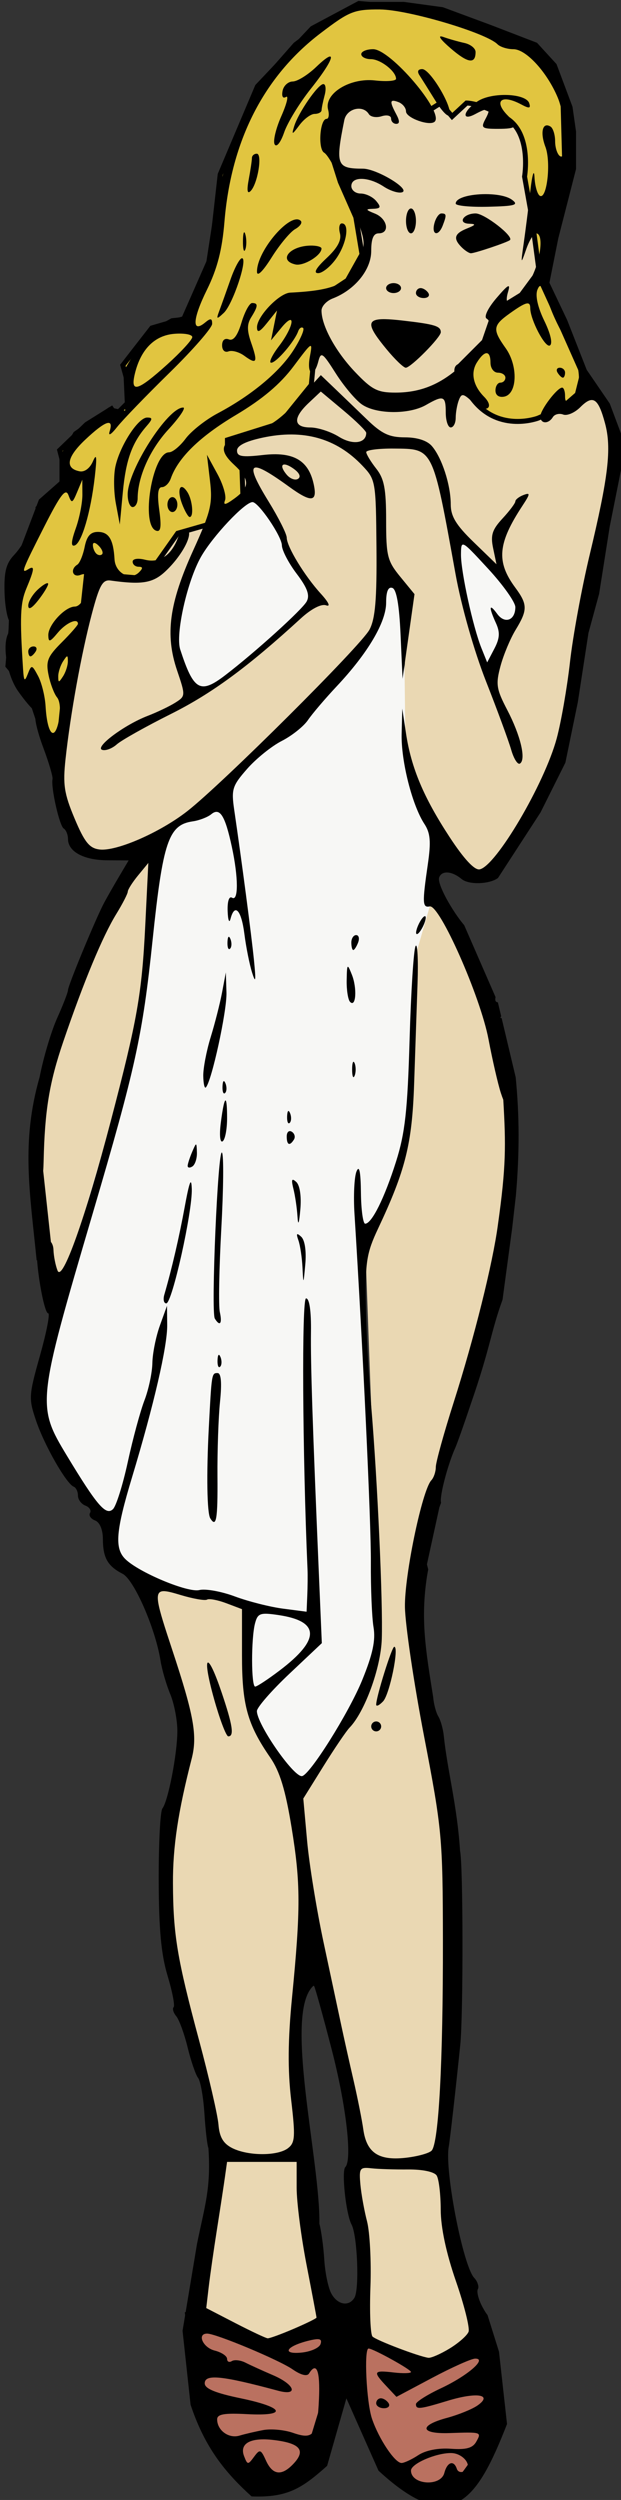
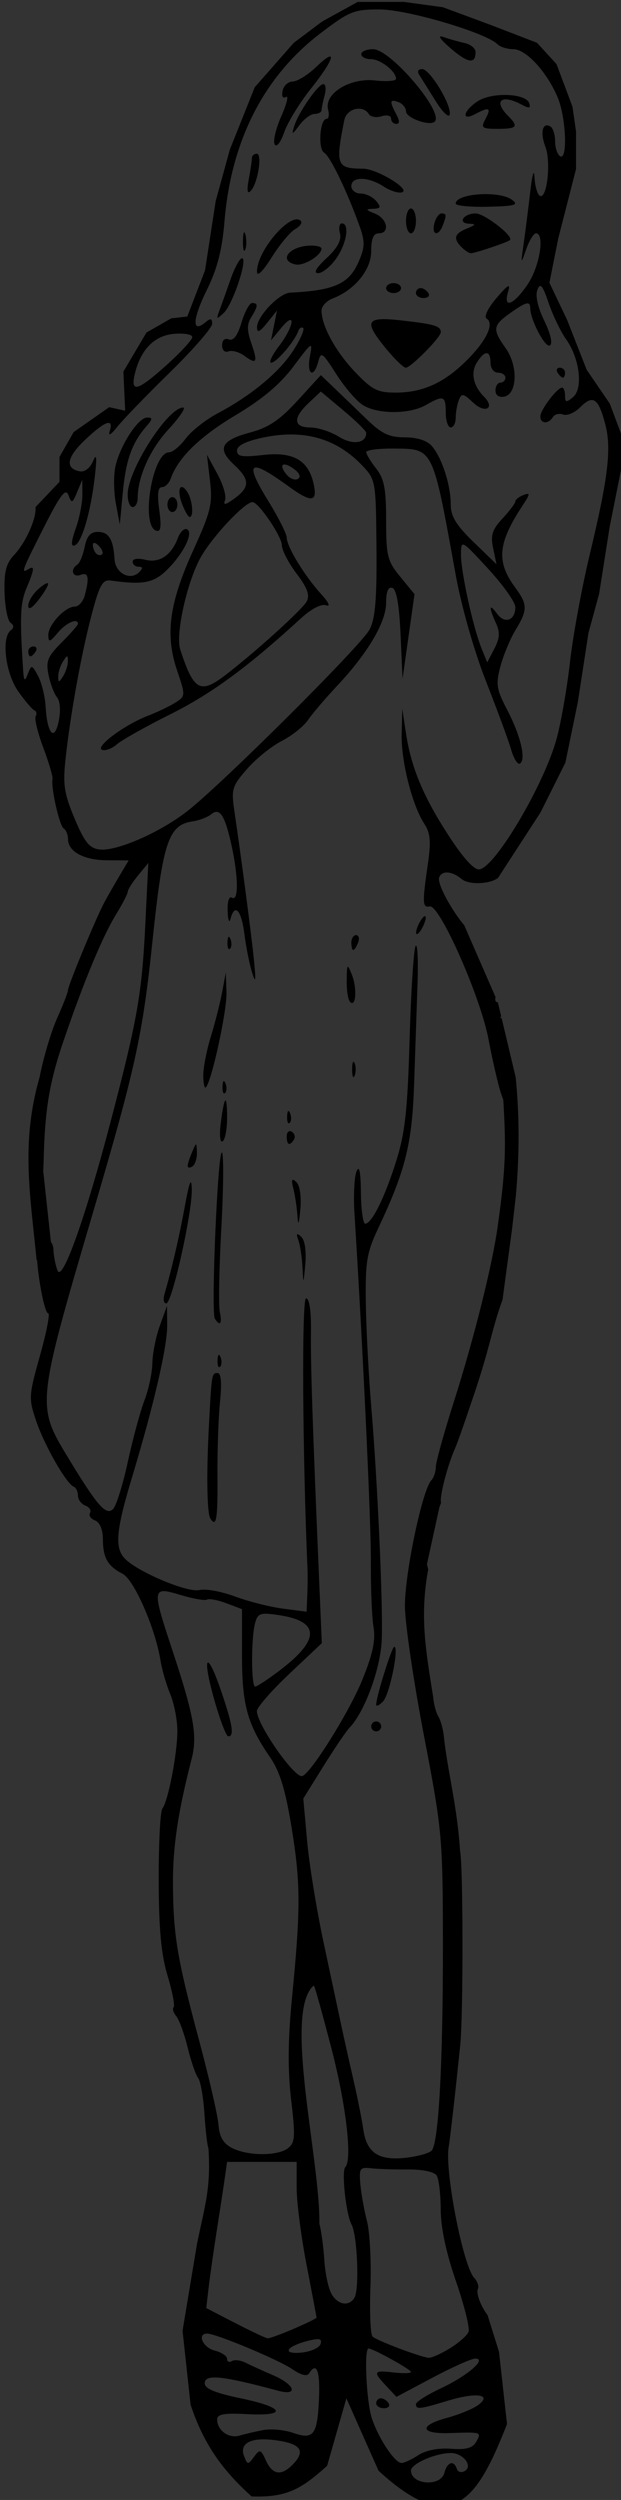
<svg xmlns="http://www.w3.org/2000/svg" xmlns:ns1="http://sodipodi.sourceforge.net/DTD/sodipodi-0.dtd" xmlns:ns2="http://www.inkscape.org/namespaces/inkscape" ns1:docname="Lard Free vamp.svg" ns2:version="1.0 (4035a4fb49, 2020-05-01)" id="svg1560" version="1.1" viewBox="0 0 33.11 133.115" height="133.115mm" width="33.11mm">
  <rect x="0" y="0" width="33.11" height="133.115" fill="#333333" stroke="none" />
  <title id="title2180">Lard free vamp</title>
  <defs id="defs1554" />
  <ns1:namedview fit-margin-bottom="0" fit-margin-right="0" fit-margin-left="0" fit-margin-top="0" ns2:pagecheckerboard="true" ns2:window-maximized="1" ns2:window-y="-8" ns2:window-x="-8" ns2:window-height="705" ns2:window-width="1366" ns2:snap-global="false" showgrid="false" ns2:document-rotation="0" ns2:current-layer="layer1" ns2:document-units="mm" ns2:cy="265.36931" ns2:cx="78.4425" ns2:zoom="0.77433071" ns2:pageshadow="2" ns2:pageopacity="0.0" borderopacity="1.0" bordercolor="#666666" pagecolor="#ffffff" id="base" />
  <g transform="translate(-151.096,-64.728)" id="layer1" ns2:groupmode="layer" ns2:label="Lager 1">
-     <path d="m 161.079,187.829 c 0,0 0.606,4.849 0.606,5.119 0,0.269 1.549,2.694 1.549,2.694 l 1.818,1.616 2.357,-1.482 1.212,-3.973 -0.068,-3.772 -3.165,1.414 c 0,0 -4.041,-1.616 -4.31,-1.616 z m 8.621,1.01 0.067,3.3 c 0,0 1.347,3.098 1.414,3.502 0.067,0.404 2.021,1.616 2.021,1.616 0,0 1.683,0.067 1.953,0 0.269,-0.067 2.155,-2.896 2.155,-2.896 0,0 -0.472,-3.098 -0.472,-3.367 v -1.886 c 0,0 -2.761,1.481 -3.232,1.549 -0.471,0.067 -3.906,-1.818 -3.906,-1.818 z" style="fill:#ba7160;fill-opacity:1;fill-rule:evenodd;stroke:#000000;stroke-width:0.265px;stroke-linecap:butt;stroke-linejoin:miter;stroke-opacity:1" id="path2156" />
-     <path ns1:nodetypes="ccccccccccccccccccccccccccccccccccccccccccccccccccccccccccccccccccccscccccccccccccccccccsccc" transform="scale(0.265)" d="m 676.264,253.104 -44.922,1.699 -10.568,55.111 -31.332,50.771 -5.096,20.008 -3.02,18.307 2.83,11.514 c 0,0 1.7,4.53 2.832,4.719 1.132,0.189 5.662,0.756 5.662,0.756 l 5.473,0.754 -13.211,26.613 -6.795,19.629 -0.944,11.702 1.699,21.705 2.641,10.57 6.041,-16.232 7.172,-24.725 3.963,-19.062 3.586,-33.029 6.418,-6.607 10.381,-8.305 14.533,-12.645 11.135,-14.91 2.266,-4.152 0.943,-6.795 4.152,2.83 -0.188,6.984 -0.756,19.439 2.076,11.137 4.719,11.135 8.871,8.684 8.305,-8.305 7.738,-14.533 5.852,-30.389 5.662,-31.143 -1.133,-6.605 -3.398,-7.738 -1.131,-1.51 -8.871,-20.385 5.283,-24.537 z m -19.818,169.867 -2.076,6.984 -0.756,6.795 -0.943,33.406 -2.83,11.324 -6.229,11.703 2.453,66.438 0.754,14.533 -3.396,8.869 -3.586,7.361 -6.039,9.814 c 0,0 -3.13,2.16 -5.506,4.152 l -0.158,-1.32 -6.793,-13.59 -2.076,-11.324 0.564,-10.758 -6.229,-3.02 -4.152,0.377 -10.568,-1.322 8.492,28.879 -4.34,20.572 v 15.477 l 2.83,15.855 4.719,15.098 3.209,16.043 -1.51,16.232 -2.832,18.119 c 3.586,1.887 12.647,7.172 15.479,6.605 2.831,-0.566 11.512,-5.662 11.512,-5.662 l -5.283,-36.238 -1.699,-17.742 2.367,-15.947 3.484,1.416 5.473,28.121 1.887,6.041 -2.264,6.416 3.209,11.514 -1.699,19.252 14.721,6.418 10.947,-6.229 -6.605,-20.951 -2.076,-14.723 3.02,-58.697 -8.682,-48.885 1.51,-16.609 13.023,-41.523 4.908,-27.367 c 0,0 0.943,-19.819 0.754,-20.951 -0.189,-1.132 -4.719,-19.062 -4.719,-19.062 l -7.738,-16.609 z" style="fill:#ead8b3;fill-opacity:1;fill-rule:evenodd;stroke:none;stroke-width:1px;stroke-linecap:butt;stroke-linejoin:miter;stroke-opacity:1" id="path2161" />
-     <path transform="scale(0.265)" d="m 621.072,342.977 -5.006,3.756 -7.094,10.848 -4.172,14.605 4.172,11.682 3.338,-1.668 8.762,-5.842 8.762,-8.137 3.965,-3.129 -2.92,-5.424 -2.504,-4.383 -2.713,-6.676 z m 40.057,7.928 0.834,5.633 3.338,15.23 c 0,0 2.921,7.928 3.756,8.346 0.834,0.417 6.049,-13.77 6.049,-13.77 l -2.711,-5.424 z m -13.352,8.971 -1.879,10.432 -8.344,10.223 -13.354,12.1 -10.848,12.102 -11.057,7.092 -3.129,31.504 -1.461,7.301 -5.842,21.488 -7.928,26.703 -6.676,25.453 3.129,9.805 11.893,16.064 0.209,7.094 5.006,3.338 12.518,4.172 3.129,-0.209 7.719,2.295 c 0,0 -1.459,11.474 -1.459,12.309 0,0.834 2.086,12.518 2.086,12.518 l 8.344,11.684 10.016,-11.893 4.59,-9.178 1.459,-5.842 -0.209,-19.193 -2.502,-61.961 7.719,-16.898 1.461,-11.475 1.25,-30.043 3.965,-13.77 0.209,-7.719 -1.461,-8.762 -4.59,-12.934 -0.209,-18.359 v -11.475 z" style="fill:#f7f7f5;fill-opacity:1;fill-rule:evenodd;stroke:none;stroke-width:1px;stroke-linecap:butt;stroke-linejoin:miter;stroke-opacity:1" id="path2172" />
-     <path id="path2182" d="m 153.672,104.656 -1.049,-3.146 -1.104,-1.325 0.166,-1.932 0.11,-2.926 1.49,-3.919 1.38,-1.214 -0.386,-1.49 1.435,-1.38 1.325,-0.828 0.221,0.331 0.883,-0.883 -0.497,-1.766 1.546,-1.987 1.711,-0.497 1.435,-3.257 0.497,-4.416 1.987,-4.692 2.926,-3.091 2.484,-1.325 3.809,0.331 4.14,1.546 1.766,0.883 1.159,2.153 0.11,3.974 -0.883,2.705 -0.386,3.202 0.883,1.932 1.325,2.981 -0.276,1.104 -0.828,0.718 -1.27,0.552 c 0,0 -2.042,0.773 -3.422,-0.938 -1.38,-1.711 -0.773,-1.822 -0.773,-1.822 l 1.325,-1.325 0.552,-1.601 1.435,-0.883 0.938,-1.27 -0.386,-2.87 -0.386,-2.153 c 0,0 0.386,-2.263 -0.938,-3.091 -1.325,-0.828 -2.153,-0.828 -2.153,-0.828 l -0.773,0.718 -0.607,-0.718 -1.049,0.662 -1.601,-1.214 -2.374,0.276 -0.662,1.049 -0.386,1.159 0.718,2.263 0.828,1.877 0.331,1.987 -0.773,1.38 -2.263,1.49 0.552,1.766 -0.221,2.318 -1.656,2.042 -2.815,0.883 v 0.497 l 0.773,0.994 0.055,1.546 -1.932,1.49 -1.546,0.442 -1.325,1.877 -0.883,0.497 -2.65,-0.221 -0.276,2.539 -0.938,3.864 -0.276,2.76 z" style="fill:#e1c540;fill-opacity:1;fill-rule:evenodd;stroke:#000000;stroke-width:0.265px;stroke-linecap:butt;stroke-linejoin:miter;stroke-opacity:1" />
    <path ns1:nodetypes="ccccccccccccccccccssssssssssccsssscccssssscsscsssssccssssscccccccccccssccsssccsccccccssccccccscccccsscccccccccsscccccccccccccccsssssssssssssssscssssssssssssssscsssssssssssssscsscsssccccsssssssssssscsssssssssscssssssssssssssssscsscssssssssssccsscssccssssscscssssscsssscsscsssscsccsssscccsscsccscssccccsscssssscsscsssssssssscccccssscsssssssssssscccsssscccssssccsscsssssssscssssssscssssssssssssssssssssssssssssssscsssscccsssssssssssssssssssssccsccssssscssssscssscscssssssssssssssssssssssssssssssssssssssssssssssssscccsscsscsssssssssssssssssssssccsssssssssssssssssscssscccssscssssccccscssscssssssssssscssssssscsssssssssccccscsssscsssssssssssccssscccsscscsssssssssssssssssssssccsccccsssssssssssssssssssssssssssssssccsccssscssssssssssssssssssssssscssssscsscssccsssssssccsccsscsssscssscsssssccsssccsscccccssssscccsccsscscssssssscssssccscscssssssssscscscsscccccsssssssssssssssssssssssssscsss" transform="scale(0.265)" d="M 642.143,244.643 635,248.572 l -5.715,4.285 -7.857,8.928 -5,12.5 -2.855,10.357 -2.145,13.93 -3.57,9.285 -3.215,0.357 -5,2.857 -4.643,7.855 0.357,7.857 -3.215,-0.713 -7.143,5 -2.857,5 v 5 l -4.824,5.078 c 0.225,2.217 -1.893,7.056 -4.344,9.66 -1.58,1.678 -2.003,3.367 -1.885,7.5 0.084,2.934 0.627,5.671 1.209,6.084 0.699,0.495 0.719,1.005 0.059,1.5 -1.951,1.463 -1.097,8.613 1.463,12.25 1.355,1.925 2.822,3.651 3.258,3.836 0.436,0.184 0.557,0.713 0.271,1.176 -0.286,0.463 0.401,3.303 1.527,6.312 1.126,3.01 1.967,5.856 1.867,6.324 -0.355,1.673 1.392,9.407 2.244,9.934 0.478,0.295 0.869,1.248 0.869,2.117 0,2.521 3.149,4.236 7.848,4.27 l 4.35,0.029 -1.926,3.25 c -1.059,1.787 -2.408,4.15 -2.998,5.25 -1.633,3.044 -7.273,16.652 -7.273,17.547 0,0.433 -0.979,2.963 -2.176,5.621 -1.197,2.658 -2.784,7.982 -3.527,11.832 -3.78,13.179 -1.959,23.208 -0.604,36.881 l 0.09,-0.066 c 0.272,4.044 1.526,10.686 2.232,10.686 0.407,0 -0.333,3.805 -1.643,8.455 -2.282,8.102 -2.315,8.65 -0.777,13.178 1.669,4.917 6.078,12.623 7.553,13.201 0.468,0.183 0.852,0.985 0.852,1.781 0,0.796 0.672,1.706 1.494,2.021 0.822,0.315 1.242,0.978 0.936,1.475 -0.307,0.496 0.146,1.174 1.006,1.504 0.954,0.366 1.573,1.825 1.58,3.742 0.018,3.773 0.964,5.438 3.969,6.982 2.32,1.192 6.601,10.979 7.627,17.438 0.289,1.818 1.17,4.848 1.957,6.732 0.787,1.885 1.432,5.22 1.432,7.41 0,4.532 -1.846,14.081 -3.012,15.58 -0.428,0.55 -0.761,7.035 -0.742,14.41 0.025,9.824 0.502,14.954 1.785,19.191 0.963,3.181 1.51,6.023 1.217,6.316 -0.293,0.293 -0.052,1.114 0.535,1.822 0.588,0.708 1.617,3.531 2.287,6.273 0.67,2.743 1.618,5.5 2.105,6.127 0.488,0.627 1.062,3.874 1.275,7.215 0.214,3.341 0.574,6.428 0.801,6.859 0.543,8.209 -0.75,11.629 -2.297,19.271 l -2.908,17.451 1.615,14.865 c 2.628,7.865 6.337,13.101 12.281,18.42 7.245,0.263 10.108,-1.624 15.188,-6.141 l 3.879,-13.572 6.463,14.543 c 14.622,13.456 19.776,6.202 25.854,-9.373 l -1.615,-14.541 -2.312,-7.371 c -0.24,-0.266 -0.561,-0.772 -0.979,-1.541 -0.828,-1.526 -1.256,-3.177 -0.951,-3.67 0.113,-0.183 0.113,-0.447 0.064,-0.73 l -0.174,-0.559 c -0.145,-0.323 -0.343,-0.65 -0.619,-0.938 -2.234,-2.319 -5.982,-21.497 -5.146,-26.33 0.278,-1.609 1.415,-11.631 2.324,-20.5 0.62,-6.044 0.588,-36.189 -0.041,-39 -0.6,-9.237 -2.544,-16.109 -3.268,-23.068 -0.145,-1.412 -0.639,-3.176 -1.1,-3.922 -0.461,-0.746 -0.932,-2.516 -1.045,-3.934 -1.494,-9.361 -2.574,-15.614 -1.221,-24.326 0.073,-0.457 0.152,-0.852 0.229,-1.271 -0.025,-0.105 -0.258,-1.049 -0.258,-1.049 l 2.5,-11.43 0.342,-0.928 c -0.032,-0.168 -0.053,-0.323 -0.053,-0.447 0,-1.933 1.564,-7.614 2.924,-10.625 0.373,-0.825 1.758,-4.733 3.08,-8.684 4.035,-11.62 3.984,-14.336 6.42,-21.059 l 1.93,-14.328 0.748,-6.535 c 0.75,-8.551 0.726,-16.116 -0.035,-23.822 l -2.832,-11.898 c -0.137,6.3e-4 -0.238,-0.017 -0.238,-0.082 0,-0.053 0.062,-0.152 0.154,-0.273 l -0.654,-2.746 -0.025,-0.059 c -0.464,-0.032 -0.604,-0.411 -0.455,-1.043 l -6.307,-14.451 c -2.343,-2.738 -5.532,-8.313 -5.031,-9.619 0.544,-1.418 2.567,-1.269 4.496,0.332 1.512,1.255 5.716,1.031 7.33,-0.201 l 8.562,-13.174 5,-10 2.5,-12.143 2.145,-13.93 2.143,-7.855 2.143,-13.572 2.5,-12.5 0.854,-0.342 c -0.064,-0.008 -0.129,-0.014 -0.209,-0.014 -0.73,0 -0.897,-1.502 -0.494,-4.443 0.01,-0.072 0.012,-0.148 0.021,-0.221 l -2.672,-7.123 -4.643,-6.785 -3.93,-10 -3.57,-7.5 1.785,-8.93 3.572,-13.928 v -7.5 l -0.715,-5 -3.215,-8.572 -3.928,-4.285 -9.287,-3.572 -9.643,-3.57 -7.857,-1.072 z m 4.525,1.52 c 5.545,0.019 21.292,4.678 23.594,6.98 0.551,0.551 1.995,1 3.211,1 2.553,0 6.786,4.62 8.926,9.742 1.671,3.999 2.014,12.716 0.463,11.758 -0.55,-0.34 -1,-1.69 -1,-3 0,-1.31 -0.418,-2.641 -0.93,-2.957 -1.594,-0.985 -2.133,1.161 -1.023,4.078 1.177,3.096 0.298,10.71 -1.135,9.824 -0.501,-0.31 -0.981,-1.999 -1.064,-3.754 -0.084,-1.755 -0.461,-0.491 -0.838,2.809 -0.377,3.3 -0.976,8.025 -1.33,10.5 -0.609,4.255 -0.583,4.323 0.482,1.25 0.62,-1.788 1.512,-3.25 1.982,-3.25 1.84,0 0.744,6.701 -1.68,10.268 -2.834,4.171 -4.968,4.976 -3.93,1.482 0.529,-1.781 0.043,-1.52 -2.328,1.25 -1.723,2.013 -2.57,3.766 -1.994,4.125 1.617,1.009 -0.029,4.462 -4.008,8.412 -4.559,4.526 -8.851,6.463 -14.326,6.463 -3.612,0 -4.733,-0.571 -8.156,-4.17 -3.906,-4.106 -6.723,-9.269 -6.723,-12.322 0,-0.856 1.013,-1.946 2.25,-2.422 4.454,-1.711 7.75,-5.766 7.75,-9.537 0,-2.487 0.449,-3.549 1.5,-3.549 2.326,0 1.768,-2.957 -0.75,-3.969 -1.901,-0.764 -1.959,-0.913 -0.377,-0.967 1.549,-0.052 1.657,-0.323 0.627,-1.564 -0.685,-0.825 -2.088,-1.5 -3.121,-1.5 -1.033,0 -1.879,-0.675 -1.879,-1.5 0,-1.971 3.428,-1.921 6.504,0.094 1.338,0.877 3.01,1.397 3.715,1.154 1.748,-0.601 -5.132,-4.739 -7.887,-4.744 -5.301,-0.009 -5.568,-0.706 -3.746,-9.754 0.472,-2.345 3.743,-3.146 4.939,-1.209 0.354,0.572 1.505,0.766 2.559,0.432 1.071,-0.34 1.916,-0.136 1.916,0.461 0,0.587 0.466,1.066 1.035,1.066 0.714,0 0.714,-0.6 0,-1.934 -1.399,-2.615 -1.305,-3.107 0.465,-2.428 0.825,0.317 1.5,1.153 1.5,1.859 0,1.321 4.807,3.029 5.781,2.055 1.89,-1.89 -8.893,-14.553 -12.393,-14.553 -1.314,0 -2.389,0.45 -2.389,1 0,0.55 0.869,1 1.93,1 1.936,0 5.07,2.442 5.07,3.949 0,0.443 -1.912,0.591 -4.25,0.33 -5.073,-0.567 -10.26,2.658 -9.424,5.857 0.268,1.025 0.131,1.863 -0.305,1.863 -1.342,0 -1.779,6.032 -0.492,6.793 1.207,0.713 4.496,7.495 7.049,14.533 1.184,3.267 1.182,4.312 -0.012,7.168 -1.934,4.628 -4.865,5.986 -13.865,6.42 -2.219,0.107 -6.71,4.802 -6.68,6.982 0.016,1.183 0.548,0.947 2.025,-0.896 l 2.004,-2.5 -0.605,3 -0.604,3 2.057,-2.5 c 3.028,-3.681 2.622,-0.37 -0.449,3.656 -1.403,1.839 -2.11,3.344 -1.572,3.344 1.029,0 4.686,-4.252 5.42,-6.301 0.236,-0.66 0.69,-0.962 1.01,-0.672 0.32,0.29 -0.569,2.315 -1.975,4.5 -2.81,4.368 -8.451,9.051 -15.229,12.643 -2.418,1.281 -5.314,3.568 -6.438,5.08 -1.123,1.512 -2.628,2.75 -3.342,2.75 -3.35,0 -5.761,14.709 -2.582,15.754 0.926,0.305 1.082,-0.757 0.613,-4.174 -0.436,-3.183 -0.272,-4.58 0.539,-4.58 0.642,0 1.446,-0.787 1.785,-1.75 1.467,-4.164 5.839,-8.423 13.068,-12.729 5.377,-3.202 8.943,-6.21 11.643,-9.818 3.752,-5.016 3.87,-5.087 3.275,-1.953 -0.69,3.638 0.771,4.511 1.688,1.008 0.534,-2.042 0.849,-1.83 3.512,2.369 1.609,2.537 3.972,5.348 5.252,6.244 2.848,1.995 9.502,2.061 12.883,0.129 3.559,-2.034 4,-1.869 4,1.5 0,1.65 0.45,3 1,3 0.55,0 1,-0.863 1,-1.918 0,-1.055 0.281,-2.655 0.627,-3.555 0.556,-1.449 0.887,-1.392 2.895,0.494 2.408,2.263 4.478,1.132 2.182,-1.191 -2.193,-2.219 -2.738,-4.803 -1.447,-6.869 1.573,-2.52 2.744,-2.503 2.744,0.039 0,1.111 0.667,2 1.5,2 0.825,0 1.5,0.45 1.5,1 0,0.55 -0.45,1 -1,1 -0.55,0 -1,0.709 -1,1.574 0,0.958 0.684,1.442 1.75,1.24 2.651,-0.502 2.833,-6.185 0.312,-9.725 -2.706,-3.8 -2.614,-4.561 0.842,-7.021 3.262,-2.323 4.096,-2.533 4.096,-1.035 0,2.315 3.028,8.068 3.947,7.5 0.601,-0.372 0.159,-2.319 -1.127,-4.967 -1.314,-2.704 -1.839,-5.058 -1.385,-6.211 0.585,-1.485 1.037,-0.955 2.264,2.645 0.844,2.475 2.428,5.759 3.52,7.297 2.741,3.863 3.46,9.896 1.385,11.619 -1.36,1.128 -1.604,1.082 -1.604,-0.293 0,-0.892 -0.266,-1.621 -0.59,-1.621 -0.982,0 -4.343,4.413 -4.377,5.75 -0.041,1.528 1.602,1.647 2.508,0.182 0.363,-0.587 1.3,-0.823 2.082,-0.523 0.782,0.3 2.328,-0.361 3.436,-1.469 2.557,-2.557 3.613,-1.87 4.988,3.238 1.348,5.005 0.684,10.666 -3.094,26.426 -1.596,6.658 -3.375,16.333 -3.955,21.5 -0.58,5.167 -1.787,12.096 -2.68,15.396 -2.468,9.121 -12.22,25.665 -15.502,26.297 -1.033,0.199 -3.162,-2.086 -6.051,-6.496 -5.221,-7.97 -7.711,-13.881 -8.76,-20.801 l -0.758,-5 -0.123,5.068 c -0.134,5.457 2.112,14.337 4.58,18.104 1.201,1.833 1.349,3.55 0.691,8.078 -1.137,7.837 -1.096,8.789 0.377,8.49 2,-0.405 10.197,18.092 11.828,26.691 0.789,4.162 1.906,9.016 2.482,10.785 0.185,0.566 0.341,1.002 0.492,1.373 0.533,9.14 0.571,13.439 -1.088,25.16 -1.026,7.713 -4.759,22.684 -8.873,35.58 -1.988,6.232 -3.615,12.106 -3.615,13.051 0,0.945 -0.406,2.145 -0.9,2.668 -1.836,1.939 -5.413,19.074 -5.312,25.449 0.056,3.575 1.789,15.275 3.854,26 3.605,18.73 3.757,20.349 3.787,41 0.036,24.43 -0.849,40.822 -2.279,42.252 -0.536,0.536 -2.927,1.184 -5.312,1.439 -5.381,0.578 -7.771,-1.043 -8.428,-5.715 -0.269,-1.912 -1.165,-6.402 -1.99,-9.977 -0.825,-3.575 -1.931,-8.525 -2.457,-11 -0.526,-2.475 -2.113,-9.9 -3.525,-16.5 -1.413,-6.6 -2.913,-15.825 -3.334,-20.5 l -0.766,-8.5 4.051,-6.5 c 2.228,-3.575 4.593,-7.061 5.256,-7.746 3.062,-3.165 6.281,-11.979 6.482,-17.754 0.255,-7.286 -0.867,-31.972 -2.135,-47 -0.511,-6.05 -0.992,-15.275 -1.07,-20.5 -0.125,-8.32 0.18,-10.183 2.451,-15 5.524,-11.714 6.848,-17.001 7.26,-29 0.217,-6.325 0.528,-15.453 0.691,-20.285 0.163,-4.832 -0.017,-8.207 -0.398,-7.5 -0.382,0.707 -0.922,9.16 -1.201,18.785 -0.415,14.308 -0.911,18.777 -2.721,24.5 -2.319,7.333 -4.888,12.5 -6.217,12.5 -0.431,0 -0.817,-2.813 -0.855,-6.25 -0.048,-4.254 -0.332,-5.612 -0.889,-4.25 -0.45,1.1 -0.632,4.925 -0.406,8.5 1.672,26.494 3.349,62.091 3.297,70 -0.034,5.225 0.206,11.105 0.535,13.066 0.441,2.633 -0.15,5.407 -2.262,10.596 -2.701,6.638 -10.698,19.338 -12.176,19.338 -1.796,0 -9.029,-10.471 -9.029,-13.072 0,-0.735 2.938,-4.107 6.531,-7.494 l 6.533,-6.158 -0.57,-13.387 c -1.293,-30.328 -1.702,-42.738 -1.615,-49.139 0.057,-4.228 -0.313,-6.75 -0.99,-6.75 -0.889,0 -0.718,31.089 0.299,54.5 0.048,1.1 0.024,3.453 -0.051,5.23 l -0.137,3.232 -4.75,-0.619 c -2.613,-0.34 -6.971,-1.443 -9.684,-2.453 -2.713,-1.01 -5.926,-1.588 -7.141,-1.283 -2.321,0.583 -12.253,-3.577 -14.928,-6.252 -2.161,-2.161 -1.871,-5.636 1.367,-16.355 4.414,-14.612 7.138,-26.388 7.09,-30.641 l -0.043,-3.859 -1.441,4 c -0.793,2.2 -1.466,5.575 -1.5,7.5 -0.032,1.925 -0.749,5.3 -1.594,7.5 -0.844,2.2 -2.348,7.751 -3.342,12.336 -0.994,4.585 -2.332,8.86 -2.975,9.5 -1.41,1.405 -3.196,-0.657 -9.279,-10.713 -6.09,-10.068 -6.035,-10.576 5.168,-48.623 8.634,-29.321 10.054,-35.793 12.064,-54.977 2.077,-19.823 3.209,-23.166 8.086,-23.869 1.32,-0.19 2.997,-0.836 3.727,-1.436 1.727,-1.419 2.78,0.256 4.141,6.58 1.322,6.138 1.339,11.007 0.035,10.201 -0.597,-0.369 -0.954,0.716 -0.885,2.691 0.064,1.82 0.323,2.521 0.574,1.559 0.844,-3.23 2.182,-1.791 2.791,3 0.332,2.613 1.025,6.1 1.541,7.75 0.735,2.35 0.818,1.808 0.383,-2.5 -0.521,-5.163 -2.442,-19.756 -3.959,-30.086 -0.618,-4.209 -0.405,-4.891 2.596,-8.309 1.798,-2.048 4.93,-4.571 6.961,-5.607 2.031,-1.036 4.4,-2.92 5.266,-4.189 0.865,-1.269 3.478,-4.334 5.805,-6.809 6.24,-6.637 9.928,-12.871 9.928,-16.779 0,-2.264 0.414,-3.249 1.25,-2.973 0.833,0.276 1.384,3.388 1.652,9.332 l 0.402,8.92 1.203,-8.5 1.201,-8.5 -2.854,-3.479 c -2.603,-3.171 -2.855,-4.171 -2.855,-11.342 0,-6.35 -0.385,-8.353 -2,-10.406 -1.1,-1.398 -2,-2.888 -2,-3.309 0,-0.421 2.495,-0.742 5.547,-0.715 8.01,0.072 7.778,-0.402 12.43,25.271 1.164,6.425 3.717,15.392 6.121,21.5 2.268,5.763 4.548,11.952 5.066,13.754 0.519,1.802 1.309,3.049 1.756,2.773 1.282,-0.792 0.137,-5.626 -2.549,-10.77 -2.195,-4.202 -2.344,-5.171 -1.361,-8.82 0.607,-2.255 1.977,-5.53 3.043,-7.279 2.441,-4.003 2.431,-5.106 -0.08,-8.502 -3.846,-5.202 -3.519,-8.88 1.459,-16.445 1.584,-2.407 1.608,-2.685 0.193,-2.143 -0.894,0.343 -1.625,0.918 -1.625,1.277 0,0.359 -1.158,1.902 -2.572,3.428 -2.096,2.261 -2.447,3.369 -1.896,5.99 l 0.674,3.215 -4.604,-4.457 c -3.549,-3.437 -4.602,-5.179 -4.602,-7.602 0,-3.879 -1.78,-9.359 -3.797,-11.691 -0.96,-1.111 -2.943,-1.75 -5.426,-1.75 -3.126,0 -4.653,-0.715 -7.596,-3.557 -2.026,-1.956 -4.95,-4.768 -6.5,-6.25 l -2.816,-2.693 -4.684,5.115 c -3.586,3.917 -5.816,5.416 -9.523,6.404 -5.875,1.567 -6.731,3.256 -3.275,6.459 3.232,2.995 3.254,4.512 0.104,6.805 -1.827,1.33 -2.309,1.416 -1.896,0.342 0.304,-0.792 -0.391,-3.168 -1.545,-5.281 l -2.098,-3.844 0.615,5.215 c 0.549,4.65 0.182,6.167 -3.379,14 -4.83,10.626 -5.679,16.92 -3.248,24.1 1.724,5.091 1.72,5.18 -0.344,6.486 -1.151,0.729 -3.667,1.931 -5.592,2.672 -4.689,1.804 -10.698,6.296 -9.125,6.82 0.682,0.227 2.001,-0.268 2.932,-1.1 0.931,-0.831 5.835,-3.582 10.898,-6.113 8.239,-4.119 15.472,-9.433 26.129,-19.195 2.101,-1.925 4.122,-2.974 5.078,-2.637 0.964,0.34 0.548,-0.58 -1.061,-2.344 -3.28,-3.598 -6.844,-9.453 -6.848,-11.254 -0.002,-0.742 -1.648,-4.01 -3.656,-7.264 -5.015,-8.125 -3.992,-8.856 4.141,-2.957 4.547,3.298 5.789,3.11 4.889,-0.74 -1.084,-4.637 -4.124,-6.333 -10.127,-5.646 -4.252,0.486 -5.25,0.317 -5.25,-0.889 0,-0.983 1.747,-1.863 5.139,-2.59 8.209,-1.76 14.828,0.092 20.082,5.621 2.674,2.814 2.724,3.101 2.838,16.471 0.088,10.404 -0.241,14.281 -1.4,16.475 -1.688,3.196 -29.625,30.994 -36.658,36.477 -5.519,4.303 -14.273,8.12 -17.67,7.703 -2.029,-0.249 -3.011,-1.468 -5.008,-6.217 -2.11,-5.018 -2.384,-6.822 -1.82,-12 0.988,-9.073 3.19,-21.2 5.281,-29.094 1.545,-5.832 2.176,-6.955 3.785,-6.73 6.306,0.88 8.498,0.517 11.002,-1.822 3.412,-3.187 5.741,-7.637 4.424,-8.451 -0.549,-0.339 -1.401,0.441 -1.893,1.734 -1.333,3.506 -3.716,5.085 -6.59,4.363 -1.453,-0.365 -2.512,-0.202 -2.512,0.387 0,0.56 0.539,1.02 1.199,1.02 0.872,0 0.901,0.3 0.102,1.1 -1.771,1.771 -4.785,0.192 -4.945,-2.592 -0.23,-4.005 -1.144,-5.508 -3.35,-5.508 -1.488,0 -2.223,0.836 -2.66,3.021 -0.332,1.661 -0.998,3.263 -1.477,3.559 -1.488,0.92 -0.953,2.666 0.631,2.059 1.604,-0.615 1.838,0.495 0.869,4.111 -0.332,1.238 -1.225,2.25 -1.986,2.25 -1.969,0 -5.389,3.677 -5.35,5.75 0.028,1.496 0.305,1.424 1.91,-0.5 1.665,-1.996 4.057,-3.047 4.057,-1.783 0,0.257 -1.482,1.947 -3.291,3.756 -2.821,2.821 -3.195,3.751 -2.627,6.527 0.364,1.781 1.135,3.808 1.713,4.504 0.619,0.747 0.758,2.694 0.338,4.75 -0.865,4.229 -2.324,2.598 -2.648,-2.963 -0.118,-2.015 -0.795,-4.751 -1.506,-6.08 -1.236,-2.31 -1.328,-2.328 -2.066,-0.438 -0.651,1.666 -0.802,1.504 -0.965,-1.023 -0.672,-10.457 -0.558,-13.19 0.674,-16.139 1.639,-3.923 1.713,-4.687 0.377,-3.861 -1.533,0.947 -1.308,0.348 3.189,-8.516 3.294,-6.492 4.341,-7.854 4.896,-6.371 0.643,1.719 0.797,1.665 1.746,-0.613 l 1.043,-2.5 0.018,3 c 0.011,1.65 -0.591,4.711 -1.336,6.801 -0.933,2.615 -1.002,3.682 -0.227,3.424 1.416,-0.472 3.237,-6.666 4.053,-13.775 0.468,-4.081 0.375,-4.865 -0.373,-3.125 -0.593,1.38 -1.679,2.192 -2.672,2 -3.003,-0.582 -2.599,-2.842 1.137,-6.365 4.031,-3.802 5.759,-4.403 4.912,-1.709 -0.338,1.073 0.24,0.751 1.494,-0.834 1.124,-1.421 5.886,-6.343 10.582,-10.938 4.696,-4.595 8.537,-9 8.537,-9.789 0,-1.122 -0.307,-1.179 -1.41,-0.264 -2.702,2.243 -2.548,-0.687 0.344,-6.551 2.101,-4.261 3.073,-8.029 3.541,-13.715 1.34,-16.28 7.933,-29.192 19.332,-37.863 5.838,-4.441 6.73,-4.795 12,-4.777 z m 12.311,5.414 c -0.688,-0.104 -0.017,0.77 1.861,2.391 3.481,3.004 5.018,3.229 5.018,0.734 0,-0.728 -1.013,-1.544 -2.25,-1.812 -1.237,-0.268 -3.15,-0.813 -4.25,-1.209 -0.154,-0.055 -0.281,-0.089 -0.379,-0.104 z m -22.363,4.039 c -0.04,-0.007 -0.087,-0.004 -0.145,0.01 -0.416,0.099 -1.297,0.757 -2.666,2.068 -1.679,1.609 -3.81,2.931 -4.734,2.938 -0.924,0.007 -1.843,0.853 -2.043,1.881 -0.217,1.12 0.059,1.608 0.691,1.217 0.58,-0.359 0.151,1.393 -0.955,3.893 -1.106,2.5 -1.701,5.046 -1.322,5.658 0.393,0.636 1.211,-0.411 1.908,-2.439 0.672,-1.954 3.087,-5.894 5.365,-8.756 3.127,-3.928 4.495,-6.36 3.9,-6.469 z m 18.508,2.527 c -0.861,0 -1.063,0.462 -0.549,1.25 0.449,0.688 1.908,3.011 3.244,5.164 1.336,2.153 2.601,3.4 2.811,2.771 0.565,-1.696 -3.924,-9.186 -5.506,-9.186 z m -19.898,3.008 c -1.062,0.008 -5.032,5.751 -5.869,8.492 -0.544,1.78 -0.426,1.753 1.068,-0.25 0.923,-1.238 2.297,-2.25 3.055,-2.25 0.758,0 1.385,-0.338 1.393,-0.75 0.008,-0.412 0.286,-1.762 0.617,-3 0.332,-1.238 0.213,-2.246 -0.264,-2.242 z m 37.061,2.195 c -2.153,-0.081 -4.58,0.323 -6.004,1.256 -2.947,1.931 -3.363,4.113 -0.49,2.576 2.808,-1.503 3.271,-1.287 2.066,0.965 -0.977,1.825 -0.76,2 2.465,2 3.915,0 4.247,-0.431 2.035,-2.643 -2.974,-2.974 -1.296,-4.388 2.682,-2.26 1.618,0.866 1.957,0.813 1.607,-0.25 -0.329,-0.999 -2.208,-1.564 -4.361,-1.645 z m -50.453,11.797 c -0.536,0 -0.975,0.394 -0.975,0.875 0,0.481 -0.285,2.394 -0.633,4.25 -0.422,2.25 -0.299,3.042 0.367,2.375 1.419,-1.419 2.425,-7.5 1.24,-7.5 z m 45.438,8.129 c -2.793,0.086 -5.412,0.772 -5.412,1.895 0,0.434 2.928,0.719 6.508,0.633 5.469,-0.131 6.239,-0.356 4.811,-1.406 -0.958,-0.704 -2.79,-1.059 -4.705,-1.121 -0.399,-0.013 -0.802,-0.012 -1.201,0 z m -14.412,2.871 c -0.55,0 -1,1.125 -1,2.5 0,1.375 0.45,2.5 1,2.5 0.55,0 1,-1.125 1,-2.5 0,-1.375 -0.45,-2.5 -1,-2.5 z m 6.117,1 c -0.486,0 -1.121,0.9 -1.408,2 -0.618,2.362 0.803,2.714 1.684,0.418 0.806,-2.099 0.77,-2.418 -0.275,-2.418 z m 6.891,0 c -2.442,0 -3.705,1.981 -1.316,2.064 1.457,0.051 1.371,0.238 -0.441,0.967 -2.53,1.017 -2.808,2.012 -1.051,3.77 0.66,0.66 1.494,1.199 1.852,1.199 0.82,0 7.309,-2.18 7.855,-2.639 0.861,-0.723 -5.106,-5.361 -6.898,-5.361 z m -35.852,1.193 c -2.523,-0.201 -8.177,6.71 -8.137,10.508 0.012,1.098 1.164,-0.026 2.955,-2.877 1.615,-2.571 3.74,-5.124 4.723,-5.674 0.982,-0.55 1.491,-1.294 1.131,-1.654 -0.184,-0.184 -0.411,-0.282 -0.672,-0.303 z m 8.938,0.807 c -0.499,0 -0.673,0.897 -0.387,1.992 0.36,1.375 -0.477,2.924 -2.699,5 -2.117,1.977 -2.692,3.008 -1.682,3.008 0.846,0 2.468,-1.307 3.605,-2.904 2.115,-2.97 2.79,-7.096 1.162,-7.096 z m -19.666,1.797 c -0.13,0.07 -0.221,0.672 -0.232,1.703 h -0.002 c -0.02,1.65 0.187,2.447 0.461,1.77 0.275,-0.677 0.293,-2.027 0.039,-3 -0.095,-0.365 -0.188,-0.515 -0.266,-0.473 z m 13.322,2.664 c -4.208,0.099 -6.501,2.995 -3,3.789 1.655,0.375 5.25,-1.817 5.25,-3.201 0,-0.353 -1.013,-0.617 -2.25,-0.588 z m -13.754,2.539 c -0.444,0 -1.478,1.913 -2.297,4.25 -0.819,2.337 -1.825,5.15 -2.236,6.25 -0.675,1.806 -0.59,1.854 0.871,0.488 1.819,-1.7 4.915,-10.988 3.662,-10.988 z m 30.504,5 c -0.825,0 -1.5,0.45 -1.5,1 0,0.55 0.675,1 1.5,1 0.825,0 1.5,-0.45 1.5,-1 0,-0.55 -0.675,-1 -1.5,-1 z m 5.441,1 c -0.518,0 -0.941,0.45 -0.941,1 0,0.55 0.701,1 1.559,1 0.857,0 1.281,-0.45 0.941,-1 -0.34,-0.55 -1.041,-1 -1.559,-1 z m -33.902,3 c -0.528,0 -1.487,1.763 -2.133,3.918 -0.787,2.627 -1.625,3.744 -2.541,3.393 -0.828,-0.318 -1.365,0.151 -1.365,1.189 0,0.99 0.545,1.505 1.291,1.219 0.711,-0.273 2.141,0.125 3.178,0.883 2.507,1.833 2.762,1.358 1.387,-2.586 -0.868,-2.493 -0.869,-3.762 -0.004,-5.148 1.4,-2.242 1.44,-2.867 0.188,-2.867 z m 26.766,3.244 c -3.955,-0.07 -3.56,1.384 0.268,6.027 1.69,2.05 3.436,3.729 3.881,3.729 1.01,0 7.047,-6.109 7.047,-7.131 0,-1.241 -1.21,-1.608 -7.75,-2.354 -1.387,-0.158 -2.533,-0.255 -3.445,-0.271 z m -41.039,2.902 c 1.309,0.036 2.234,0.302 2.234,0.701 0,0.532 -2.3,3.035 -5.109,5.561 -5.904,5.308 -7.379,5.728 -6.455,1.842 1.163,-4.892 3.943,-7.723 7.914,-8.061 0.502,-0.043 0.98,-0.055 1.416,-0.043 z m 76.176,6.854 c -0.582,0 -0.781,0.45 -0.441,1 0.34,0.55 0.816,1 1.059,1 0.243,0 0.441,-0.45 0.441,-1 0,-0.55 -0.476,-1 -1.059,-1 z m -48.082,4.783 4.57,3.82 c 2.514,2.101 4.57,4.12 4.57,4.486 0,2.118 -2.722,2.504 -5.5,0.781 -1.65,-1.024 -4.237,-1.862 -5.75,-1.865 -3.426,-0.007 -3.55,-1.906 -0.32,-4.939 z m -27.691,3.217 c -3.111,0 -11.168,12.601 -11.168,17.467 0,1.393 0.45,2.533 1,2.533 0.55,0 1.003,-0.787 1.006,-1.75 0.014,-4.322 2.468,-9.807 6.197,-13.854 2.228,-2.417 3.563,-4.396 2.965,-4.396 z m -7.264,2.012 c -1.802,0.016 -5.449,5.635 -6.365,9.807 -0.39,1.774 -0.352,5.128 0.084,7.453 l 0.793,4.229 0.611,-6.5 c 0.608,-6.467 1.844,-9.912 4.756,-13.25 1.26,-1.444 1.281,-1.748 0.121,-1.738 z m 27.654,9.432 c 0.408,0.01 1.071,0.296 1.916,0.914 1.12,0.819 1.425,1.585 0.789,1.979 -0.571,0.353 -1.602,-0.039 -2.293,-0.871 -1.065,-1.283 -1.092,-2.038 -0.412,-2.021 z m -20.637,4.523 c -0.621,-0.052 -0.746,1.365 0.025,3.395 0.552,1.451 1.239,2.639 1.527,2.639 0.862,0 0.565,-3.388 -0.436,-4.971 -0.45,-0.711 -0.835,-1.039 -1.117,-1.062 z m -1.922,2.033 c -0.55,0 -1,0.675 -1,1.5 0,0.825 0.45,1.5 1,1.5 0.55,0 1,-0.675 1,-1.5 0,-0.825 -0.45,-1.5 -1,-1.5 z m 16.119,1 c 1.209,0 5.882,6.865 5.908,8.684 0.015,0.999 1.349,3.563 2.965,5.697 2.166,2.861 2.699,4.327 2.029,5.578 -0.872,1.63 -10.394,10.241 -16.406,14.836 -5.027,3.842 -6.349,3.085 -9.041,-5.178 -0.993,-3.047 1.384,-13.676 4.154,-18.58 2.337,-4.136 8.832,-11.037 10.391,-11.037 z m -31.797,8.205 c 0.206,0.026 0.503,0.219 0.861,0.578 0.652,0.651 0.95,1.417 0.666,1.701 -0.284,0.284 -0.817,0.216 -1.184,-0.15 -0.367,-0.367 -0.666,-1.133 -0.666,-1.701 0,-0.313 0.116,-0.454 0.322,-0.428 z m 74.229,0.34 c 0.597,0.106 1.941,1.559 4.994,4.867 3,3.252 5.455,6.713 5.455,7.691 0,2.665 -2.121,3.454 -3.652,1.359 -1.633,-2.233 -1.742,-1.419 -0.248,1.859 0.846,1.857 0.769,3.049 -0.334,5.154 l -1.434,2.738 -1.15,-2.857 c -1.714,-4.26 -4.157,-15.435 -4.123,-18.857 0.013,-1.306 0.028,-2.038 0.492,-1.955 z m -83.709,7.746 c -0.305,0.008 -1.017,0.462 -1.842,1.209 -1.1,0.995 -2,2.477 -2,3.291 0,0.952 0.713,0.572 2,-1.064 1.1,-1.398 2,-2.878 2,-3.289 0,-0.103 -0.057,-0.149 -0.158,-0.146 z m -2.783,12.709 c -0.582,0 -1.059,0.45 -1.059,1 0,0.55 0.199,1 0.441,1 0.243,0 0.719,-0.45 1.059,-1 0.34,-0.55 0.141,-1 -0.441,-1 z m 6.748,2 c 0.135,0 0.162,0.333 0.162,1 0,0.825 -0.436,2.175 -0.969,3 -0.862,1.333 -0.971,1.333 -0.971,0 0,-0.825 0.438,-2.175 0.971,-3 0.431,-0.667 0.672,-1 0.807,-1 z m 16.352,41.5 -0.617,12.5 c -0.682,13.819 -1.599,19.016 -6.928,39.318 -5.113,19.48 -9.766,32.536 -10.725,30.092 -0.412,-1.05 -0.78,-2.923 -0.818,-4.16 -0.022,-0.694 -0.225,-1.23 -0.518,-1.604 l -1.551,-14.275 c 0.04,-0.489 0.068,-1.087 0.086,-1.906 0.228,-10.235 1.149,-15.839 3.957,-24.064 4.102,-12.015 7.894,-21.134 10.66,-25.631 1.262,-2.052 2.305,-4.077 2.316,-4.5 0.012,-0.423 0.949,-1.895 2.08,-3.27 z m 55.645,10.699 c -0.175,0.004 -0.469,0.285 -0.803,0.801 -0.533,0.825 -0.969,1.95 -0.969,2.5 0,0.55 0.436,0.325 0.969,-0.5 0.533,-0.825 0.969,-1.95 0.969,-2.5 0,-0.206 -0.061,-0.303 -0.166,-0.301 z m -13.834,3.801 c -0.533,0 -0.969,0.675 -0.969,1.5 0,0.825 0.176,1.5 0.393,1.5 0.216,0 0.652,-0.675 0.969,-1.5 0.317,-0.825 0.14,-1.5 -0.393,-1.5 z m -25.605,0.346 c -0.152,-0.023 -0.255,0.342 -0.285,1.07 -0.043,1.054 0.193,1.645 0.525,1.312 0.332,-0.332 0.369,-1.194 0.08,-1.916 -0.12,-0.299 -0.229,-0.453 -0.32,-0.467 z m 23.957,6.025 c -0.188,-0.028 -0.224,0.822 -0.258,2.713 -0.035,1.971 0.275,3.925 0.688,4.344 1.182,1.2 1.439,-2.761 0.355,-5.475 -0.402,-1.007 -0.639,-1.56 -0.785,-1.582 z m -24.57,1.129 -0.754,4 c -0.414,2.2 -1.446,6.25 -2.293,9 -0.847,2.75 -1.519,6.256 -1.496,7.791 0.024,1.535 0.255,2.581 0.514,2.322 1.165,-1.165 4.267,-15.384 4.154,-19.045 z m 25.717,17.963 c -0.181,-0.067 -0.309,0.506 -0.309,1.537 0,1.375 0.226,1.937 0.504,1.25 0.277,-0.688 0.277,-1.813 0,-2.5 -0.069,-0.172 -0.135,-0.265 -0.195,-0.287 z m -26.104,3.883 c -0.152,-0.023 -0.255,0.342 -0.285,1.07 -0.043,1.054 0.193,1.645 0.525,1.312 0.332,-0.332 0.369,-1.194 0.08,-1.916 -0.12,-0.299 -0.229,-0.453 -0.32,-0.467 z m 0.354,3.898 c -0.229,-0.18 -0.58,1.338 -0.984,4.506 -0.309,2.425 -0.153,4.01 0.363,3.691 0.498,-0.308 0.904,-2.407 0.904,-4.666 0,-2.221 -0.105,-3.391 -0.283,-3.531 z m 12.646,2.102 c -0.152,-0.023 -0.255,0.342 -0.285,1.07 -0.043,1.054 0.193,1.645 0.525,1.312 0.332,-0.332 0.369,-1.194 0.08,-1.916 -0.12,-0.299 -0.229,-0.453 -0.32,-0.467 z m 0.258,4.043 c -0.364,0.012 -0.621,0.41 -0.621,1.053 0,1.757 0.6,2.016 1.457,0.629 0.316,-0.512 0.118,-1.215 -0.441,-1.561 -0.14,-0.086 -0.273,-0.125 -0.395,-0.121 z m -18.871,2.691 c -0.12,-0.025 -0.336,0.456 -0.75,1.42 -0.473,1.1 -0.891,2.364 -0.93,2.809 -0.039,0.445 0.38,0.531 0.93,0.191 0.55,-0.34 0.968,-1.604 0.93,-2.809 -0.034,-1.056 -0.059,-1.587 -0.18,-1.611 z m 5.225,1.627 c -0.82,-0.983 -2.245,32.048 -1.439,33.352 1.025,1.657 1.518,1.012 1.002,-1.309 -0.275,-1.237 -0.141,-8.775 0.299,-16.75 0.44,-7.975 0.502,-14.857 0.139,-15.293 z m 14.24,5.467 c -0.222,0.055 -0.163,0.629 0.135,1.826 0.342,1.375 0.707,3.85 0.811,5.5 0.128,2.031 0.315,1.584 0.578,-1.385 0.232,-2.609 -0.097,-4.837 -0.811,-5.5 -0.345,-0.32 -0.58,-0.474 -0.713,-0.441 z m -20.553,0.51 c -0.217,0.119 -0.589,1.682 -1.164,4.816 -1.141,6.22 -2.596,12.48 -4.125,17.75 -0.279,0.962 -0.102,1.75 0.395,1.75 1.168,0 5.277,-18.432 5.129,-23 -0.031,-0.94 -0.104,-1.388 -0.234,-1.316 z m 21.539,10.416 c -0.221,-0.035 -0.158,0.359 0.15,1.232 0.356,1.007 0.726,3.482 0.822,5.5 0.165,3.463 0.197,3.423 0.564,-0.717 0.234,-2.631 -0.096,-4.832 -0.822,-5.5 -0.346,-0.319 -0.582,-0.495 -0.715,-0.516 z m -15.838,24.246 c -0.152,-0.023 -0.255,0.342 -0.285,1.07 -0.043,1.054 0.193,1.645 0.525,1.312 0.332,-0.332 0.369,-1.194 0.08,-1.916 -0.12,-0.299 -0.229,-0.453 -0.32,-0.467 z m -0.281,3.654 c -1.18,0 -1.187,0.052 -1.76,11 -0.489,9.343 -0.363,17.125 0.295,18.189 1.216,1.967 1.514,0.23 1.447,-8.439 -0.039,-5.088 0.191,-11.838 0.514,-15 0.389,-3.82 0.223,-5.75 -0.496,-5.75 z m -10.727,43.824 c 0.747,0.023 1.825,0.33 3.26,0.762 2.539,0.764 4.948,1.184 5.354,0.934 0.405,-0.251 2.154,0.079 3.885,0.732 l 3.146,1.188 v 9.312 c 0,9.942 1.081,13.836 5.695,20.518 1.91,2.766 3.048,6.492 4.275,14 1.835,11.221 1.849,16.286 0.094,34.23 -0.828,8.465 -0.88,14.504 -0.176,20.5 0.874,7.446 0.795,8.655 -0.637,9.75 v 0.002 c -2.093,1.599 -8.035,1.583 -11.229,-0.033 -1.799,-0.91 -2.552,-2.197 -2.756,-4.709 -0.154,-1.901 -1.915,-9.543 -3.914,-16.982 -4.404,-16.394 -5.197,-21.165 -5.244,-31.527 -0.033,-7.32 1.029,-14.378 3.762,-24.994 1.191,-4.629 0.471,-8.665 -3.918,-21.928 -3.088,-9.333 -3.838,-11.822 -1.598,-11.754 z m 20.199,4.539 c 0.176,-0.007 0.37,-0.005 0.586,0.006 0.575,0.03 1.301,0.122 2.225,0.26 8.344,1.244 8.419,4.911 0.227,11.121 h -0.002 c -2.358,1.787 -4.581,3.25 -4.939,3.25 -0.815,0 -0.832,-9.718 -0.021,-12.742 0.353,-1.316 0.691,-1.843 1.926,-1.895 z m 26.078,6.637 c -0.486,0 -3.633,10.064 -3.633,11.619 0,0.446 0.623,0.151 1.387,-0.654 1.319,-1.391 3.28,-10.965 2.246,-10.965 z m -37.469,3.168 c -0.441,0.006 -0.127,2.528 1.219,7.332 1.156,4.125 2.443,7.5 2.859,7.5 1.225,0 0.889,-2.222 -1.334,-8.805 -1.377,-4.077 -2.355,-6.032 -2.744,-6.027 z m 33.836,11.832 c -0.55,0 -1,0.45 -1,1 0,0.55 0.45,1 1,1 0.55,0 1,-0.45 1,-1 0,-0.55 -0.45,-1 -1,-1 z m -12.631,53.119 c 0.046,-0.009 0.092,0.01 0.141,0.059 0.176,0.177 1.779,5.947 3.561,12.822 2.884,11.131 4.15,22.113 2.717,23.547 -0.8,0.8 0.132,9.436 1.242,11.51 1.192,2.227 1.623,13.08 0.586,14.758 h -0.002 c -1.138,1.842 -3.429,1.401 -4.658,-0.896 -0.613,-1.145 -1.243,-4.183 -1.4,-6.75 -0.157,-2.567 -0.602,-5.833 -0.988,-7.258 0.212,-12.604 -7.267,-42.349 -1.197,-47.791 z m -17.373,35.381 h 7 7 l 0.002,5.215 c 0.001,2.868 0.9,9.843 1.998,15.5 1.098,5.657 1.998,10.413 2,10.57 0.002,0.157 -2.06,1.17 -4.58,2.25 -2.52,1.08 -4.881,1.942 -5.248,1.916 -0.367,-0.026 -3.299,-1.404 -6.514,-3.062 l -5.846,-3.018 0.49,-4.186 c 0.27,-2.302 1.024,-7.561 1.674,-11.686 0.65,-4.125 1.37,-8.85 1.602,-10.5 z m 28.242,1.215 c 0.224,0.011 0.477,0.036 0.764,0.068 1.374,0.155 4.719,0.263 7.434,0.24 2.916,-0.024 5.262,0.475 5.734,1.219 0.439,0.692 0.807,3.773 0.814,6.848 0.01,3.607 1.097,8.714 3.066,14.396 1.678,4.843 2.818,9.413 2.533,10.154 -0.285,0.742 -1.995,2.249 -3.801,3.35 -1.806,1.101 -3.733,1.944 -4.283,1.873 -1.887,-0.245 -10.48,-3.509 -11.24,-4.27 -0.418,-0.418 -0.606,-4.91 -0.418,-9.98 0.188,-5.071 -0.12,-10.995 -0.684,-13.166 -0.564,-2.171 -1.167,-5.522 -1.34,-7.447 -0.252,-2.809 -0.146,-3.364 1.42,-3.285 z m -32.25,33.285 c 1.792,0 14.457,5.292 17.191,7.184 1.672,1.156 2.916,1.469 3.309,0.834 1.514,-2.45 2.252,-0.579 2.002,5.072 -0.324,7.31 -1.077,8.299 -5.229,6.852 -1.712,-0.598 -4.384,-0.851 -5.938,-0.564 -1.554,0.287 -3.724,0.792 -4.824,1.123 -2.156,0.649 -4.5,-1.053 -4.5,-3.268 0,-1.042 1.43,-1.293 5.98,-1.051 8.298,0.442 7.599,-1.348 -1.244,-3.182 -5.098,-1.057 -7.236,-1.943 -7.236,-3 0,-1.91 3.443,-1.566 14.75,1.477 4.18,1.125 3.427,-1.219 -1,-3.115 -2.062,-0.883 -4.556,-2.016 -5.541,-2.518 -0.985,-0.502 -2.222,-0.645 -2.75,-0.318 -0.528,0.326 -0.959,0.125 -0.959,-0.447 0,-0.572 -1.125,-1.323 -2.5,-1.668 -2.369,-0.594 -3.617,-3.41 -1.512,-3.41 z m 22.229,1.121 c 0.674,0.006 0.807,0.317 0.586,0.988 -0.252,0.765 -1.998,1.536 -3.881,1.713 -4.036,0.379 -3.021,-1.285 1.459,-2.393 0.833,-0.206 1.432,-0.312 1.836,-0.309 z m 10.252,1.879 c 0.909,0 8.531,4.209 8.531,4.711 0,0.28 -1.575,0.324 -3.5,0.1 -4.066,-0.475 -4.214,-0.198 -1.463,2.73 l 2.039,2.17 7.211,-3.83 c 3.967,-2.106 7.844,-3.838 8.617,-3.854 2.526,-0.047 -1.516,3.449 -6.904,5.973 -2.75,1.288 -5,2.716 -5,3.172 0,1.125 0.707,1.047 6.477,-0.703 5.791,-1.756 9.045,-1.223 5.916,0.969 -1.073,0.752 -3.85,1.879 -6.172,2.504 -5.687,1.532 -5.389,3.248 0.529,3.045 6.459,-0.222 6.477,-0.217 5.387,1.732 -0.718,1.282 -2.012,1.643 -5.102,1.42 -2.544,-0.184 -5.071,0.31 -6.553,1.281 -1.327,0.869 -2.847,1.58 -3.379,1.58 -1.343,0 -4.568,-4.821 -5.951,-8.898 -1.114,-3.285 -1.638,-14.102 -0.684,-14.102 z m 2.473,10 c -0.518,0 -0.941,0.45 -0.941,1 0,0.55 0.701,1 1.559,1 0.857,0 1.281,-0.45 0.941,-1 -0.34,-0.55 -1.041,-1 -1.559,-1 z m -23.209,8.254 c 0.508,0.014 1.054,0.057 1.639,0.127 5.22,0.623 6.482,2.02 4.15,4.596 -2.446,2.703 -4.324,2.551 -5.695,-0.459 -1.044,-2.291 -1.231,-2.349 -2.408,-0.75 -1.203,1.633 -1.316,1.626 -1.992,-0.119 -0.874,-2.257 0.754,-3.494 4.307,-3.395 z m 37.295,2.746 c 2.441,0 4.471,2.574 2.83,3.588 -0.693,0.428 -1.413,0.248 -1.633,-0.41 -0.608,-1.825 -1.935,-1.391 -2.514,0.822 -0.739,2.825 -6.711,2.394 -6.711,-0.484 0,-1.353 4.938,-3.516 8.027,-3.516 z" style="fill:#000000;stroke-width:1" id="path2137" />
  </g>
</svg>